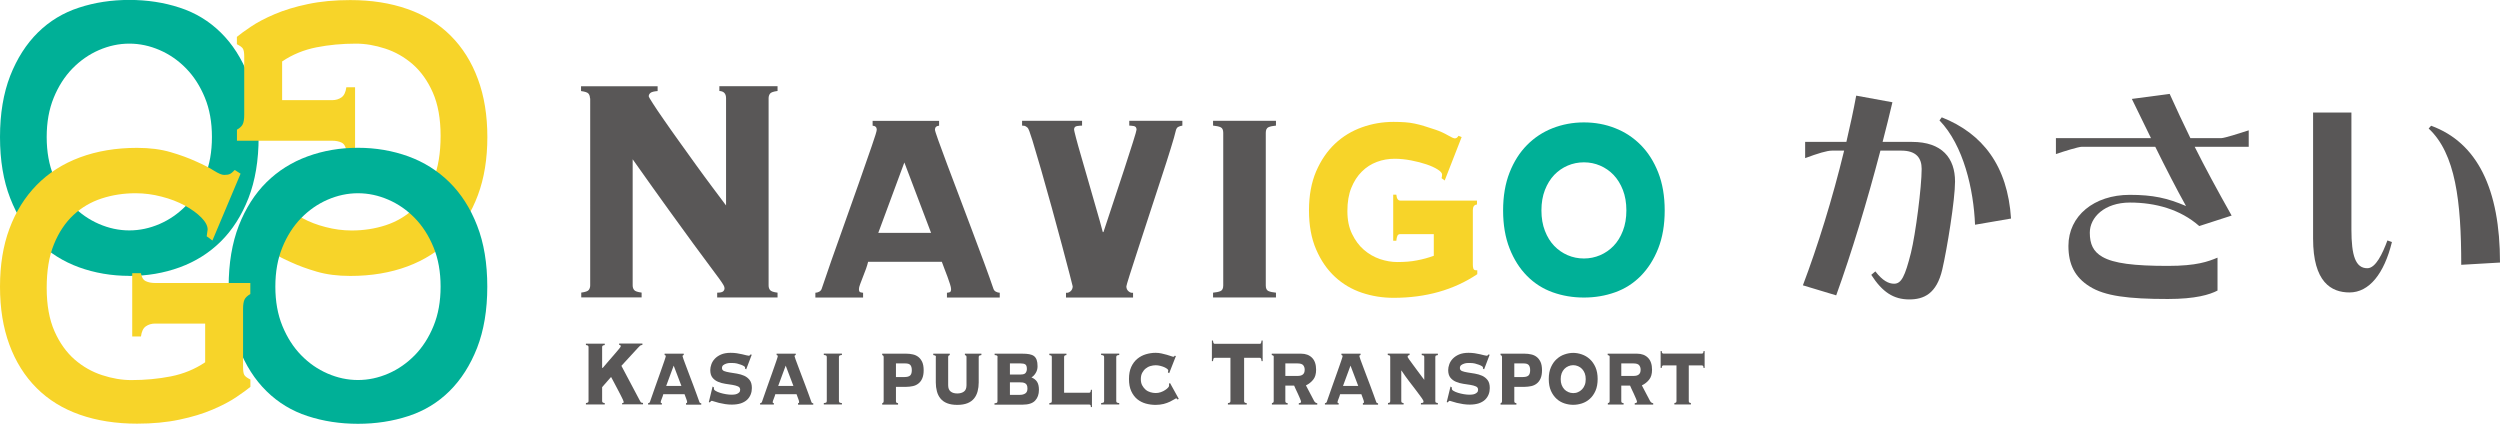
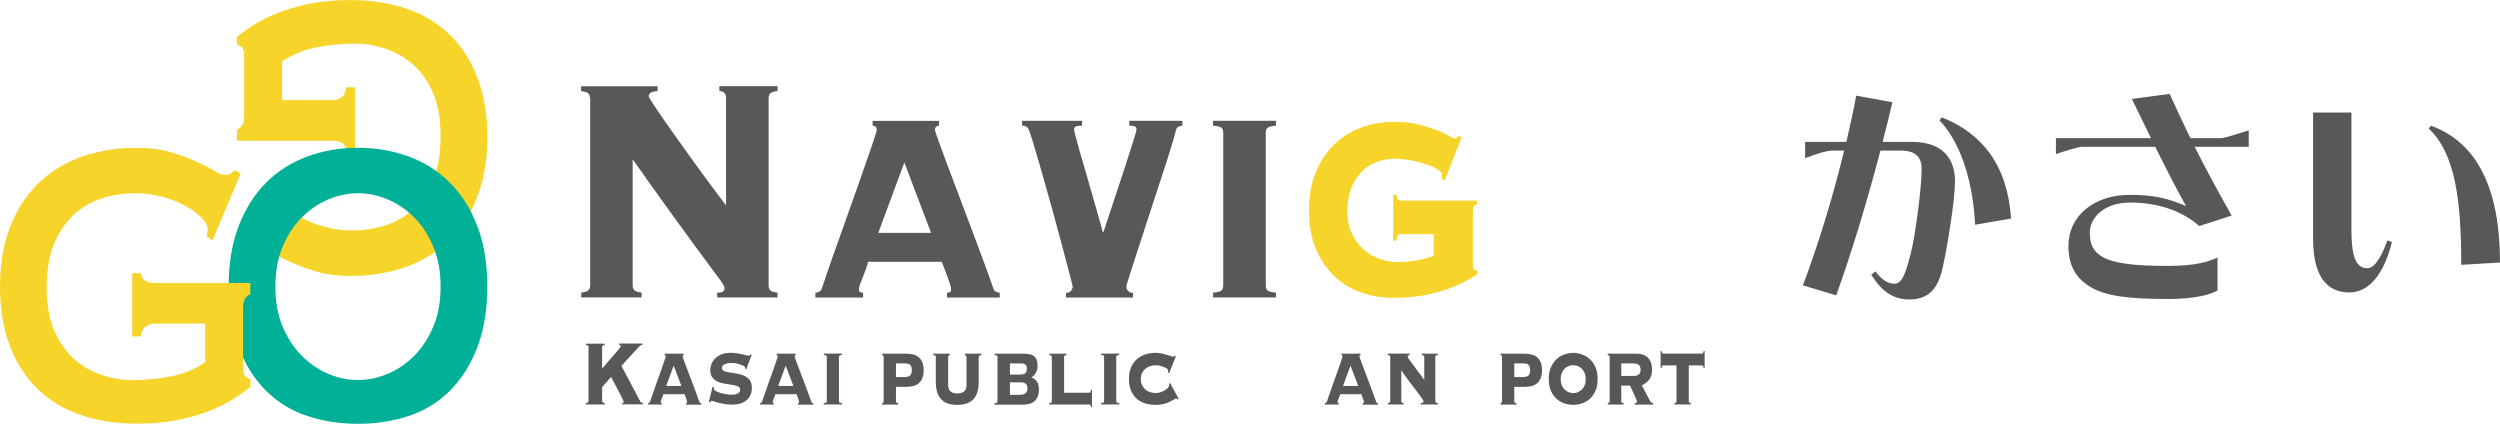
<svg xmlns="http://www.w3.org/2000/svg" id="_レイヤー_2" viewBox="0 0 343.74 58.26">
  <defs>
    <style>.cls-1{fill:#00b097;}.cls-2{fill:#595757;}.cls-3{fill:#f7d429;}</style>
  </defs>
  <g id="_ヘッダー_フッター">
-     <path class="cls-1" d="m17.78,37.93c-2.45,0-4.76-.4-6.92-1.18-2.16-.79-4.04-1.97-5.65-3.55-1.6-1.58-2.88-3.56-3.81-5.96C.47,24.85,0,22.05,0,18.84s.47-6.01,1.4-8.41c.94-2.39,2.21-4.38,3.81-5.96,1.6-1.58,3.49-2.72,5.65-3.42,2.16-.71,4.47-1.06,6.92-1.06s4.76.35,6.92,1.06c2.16.7,4.04,1.84,5.65,3.42,1.61,1.58,2.88,3.56,3.81,5.96.94,2.39,1.4,5.2,1.4,8.41s-.47,6.01-1.4,8.41c-.94,2.39-2.21,4.38-3.81,5.96-1.6,1.58-3.49,2.76-5.65,3.55-2.16.79-4.47,1.18-6.92,1.18Zm0-6.25c1.43,0,2.82-.3,4.18-.89,1.36-.59,2.57-1.44,3.64-2.53,1.07-1.1,1.93-2.44,2.57-4.01.65-1.58.97-3.38.97-5.41s-.32-3.83-.97-5.41c-.65-1.58-1.5-2.91-2.57-4.01-1.07-1.1-2.28-1.94-3.64-2.53-1.36-.59-2.75-.89-4.18-.89s-2.82.3-4.18.89c-1.36.59-2.57,1.44-3.64,2.53-1.07,1.1-1.93,2.44-2.57,4.01-.65,1.58-.97,3.38-.97,5.41s.32,3.83.97,5.41c.65,1.58,1.5,2.91,2.57,4.01,1.07,1.1,2.28,1.94,3.64,2.53,1.36.59,2.75.89,4.18.89Z" />
    <path class="cls-3" d="m37.78,25.18l.8.59c-.09.56-.13.87-.13.93,0,.51.29,1.06.87,1.65.58.59,1.34,1.14,2.27,1.65.94.51,2,.92,3.18,1.22,1.18.31,2.37.47,3.58.47,1.65,0,3.21-.24,4.68-.72,1.47-.48,2.76-1.24,3.88-2.28,1.11-1.04,2.01-2.38,2.67-4.01.67-1.63,1-3.63,1-6s-.36-4.35-1.07-5.96c-.71-1.61-1.64-2.9-2.77-3.89-1.14-.99-2.4-1.7-3.78-2.15-1.38-.45-2.72-.68-4.01-.68-1.92,0-3.73.17-5.45.51-1.71.34-3.29.98-4.71,1.94v5.32h6.89c.49,0,.91-.13,1.27-.38.36-.25.58-.72.67-1.39h1.2v8.7h-1.2c-.09-.56-.31-.93-.67-1.1-.36-.17-.78-.25-1.27-.25h-13.1v-1.52c.4-.23.67-.48.8-.76.13-.28.2-.7.2-1.27V7.77c0-.51-.06-.86-.17-1.06-.11-.2-.39-.41-.84-.63v-1.01c.4-.34,1.04-.8,1.91-1.39.87-.59,1.96-1.17,3.28-1.73,1.31-.56,2.84-1.03,4.58-1.39,1.74-.37,3.68-.55,5.82-.55,2.9,0,5.52.41,7.86,1.23,2.34.82,4.32,2.04,5.95,3.67,1.63,1.63,2.88,3.62,3.74,5.96.87,2.34,1.3,5,1.3,7.98s-.43,5.65-1.3,7.98c-.87,2.34-2.12,4.34-3.74,6-1.63,1.66-3.61,2.93-5.95,3.8-2.34.87-4.96,1.31-7.86,1.31-1.74,0-3.28-.2-4.61-.59-1.34-.39-2.5-.82-3.48-1.27-1.02-.45-1.85-.87-2.47-1.27-.62-.39-1.09-.59-1.4-.59-.36,0-.62.04-.8.13-.18.08-.4.27-.67.55l-.8-.51,3.88-9.21Z" />
    <path class="cls-1" d="m49.22,20.32c2.45,0,4.76.4,6.92,1.18,2.16.79,4.04,1.97,5.65,3.55,1.6,1.58,2.88,3.56,3.81,5.96.94,2.39,1.4,5.2,1.4,8.41s-.47,6.01-1.4,8.41c-.94,2.39-2.21,4.38-3.81,5.96-1.6,1.58-3.49,2.72-5.65,3.42-2.16.71-4.47,1.06-6.92,1.06s-4.76-.35-6.92-1.06c-2.16-.7-4.04-1.84-5.65-3.42-1.61-1.58-2.88-3.56-3.81-5.96-.94-2.39-1.4-5.2-1.4-8.41s.47-6.01,1.4-8.41c.94-2.39,2.21-4.38,3.81-5.96,1.6-1.58,3.49-2.76,5.65-3.55,2.16-.79,4.47-1.18,6.92-1.18Zm0,6.25c-1.43,0-2.82.3-4.18.89-1.36.59-2.57,1.44-3.64,2.53-1.07,1.1-1.93,2.44-2.57,4.01-.65,1.58-.97,3.38-.97,5.41s.32,3.83.97,5.41c.65,1.58,1.5,2.91,2.57,4.01,1.07,1.1,2.28,1.94,3.64,2.53,1.36.59,2.75.89,4.18.89s2.82-.3,4.18-.89c1.36-.59,2.57-1.44,3.64-2.53,1.07-1.1,1.93-2.44,2.57-4.01.65-1.58.97-3.38.97-5.41s-.32-3.83-.97-5.41c-.65-1.58-1.5-2.91-2.57-4.01-1.07-1.1-2.28-1.94-3.64-2.53-1.36-.59-2.75-.89-4.18-.89Z" />
    <path class="cls-3" d="m29.22,33.08l-.8-.59c.09-.56.13-.87.13-.93,0-.51-.29-1.06-.87-1.65-.58-.59-1.34-1.14-2.27-1.65-.94-.51-2-.92-3.18-1.22-1.18-.31-2.37-.47-3.58-.47-1.65,0-3.21.24-4.68.72-1.47.48-2.76,1.24-3.88,2.28-1.11,1.04-2.01,2.38-2.67,4.01-.67,1.63-1,3.63-1,6s.36,4.35,1.07,5.96c.71,1.61,1.64,2.9,2.77,3.89,1.14.99,2.4,1.7,3.78,2.15,1.38.45,2.72.68,4.01.68,1.92,0,3.73-.17,5.45-.51,1.71-.34,3.29-.98,4.71-1.94v-5.32h-6.89c-.49,0-.91.13-1.27.38-.36.25-.58.72-.67,1.39h-1.2s0-8.7,0-8.7h1.2c.09.56.31.93.67,1.1.36.17.78.25,1.27.25h13.1s0,1.52,0,1.52c-.4.23-.67.48-.8.76-.13.28-.2.7-.2,1.27v8.03c0,.51.06.86.17,1.06.11.2.39.41.84.63v1.01c-.4.34-1.04.8-1.91,1.39-.87.59-1.96,1.17-3.28,1.73-1.31.56-2.84,1.03-4.58,1.39-1.74.37-3.68.55-5.82.55-2.9,0-5.52-.41-7.86-1.23-2.34-.82-4.32-2.04-5.95-3.67-1.63-1.63-2.88-3.62-3.74-5.96C.43,45.06,0,42.4,0,39.42s.43-5.65,1.3-7.98c.87-2.34,2.12-4.34,3.74-6,1.63-1.66,3.61-2.93,5.95-3.8,2.34-.87,4.96-1.31,7.86-1.31,1.74,0,3.28.2,4.61.59,1.34.39,2.5.82,3.48,1.27,1.02.45,1.85.87,2.47,1.27.62.39,1.09.59,1.4.59.36,0,.62-.04.8-.13.18-.08.4-.27.67-.55l.8.51-3.88,9.21Z" />
    <path class="cls-2" d="m85.51,55.43c.08,0,.13,0,.18-.02s.06-.08.06-.18c0-.03-.04-.13-.11-.29-.08-.16-.17-.36-.29-.59s-.25-.48-.39-.75c-.14-.27-.28-.52-.4-.76s-.24-.46-.34-.64c-.1-.18-.17-.3-.2-.37l-1.23,1.4v1.91c0,.07.02.14.06.18.04.05.14.08.3.1v.19h-2.59v-.19c.16-.02.26-.06.3-.1.04-.05.06-.11.06-.18v-7.42c0-.07-.02-.14-.06-.18-.04-.05-.14-.08-.3-.1v-.19h2.59v.19c-.16.02-.26.06-.3.1-.04.05-.06.11-.06.18v2.86h.09c.25-.31.52-.63.81-.95.29-.33.56-.63.8-.92s.45-.52.61-.72c.16-.2.25-.32.25-.36,0-.1-.02-.15-.06-.17-.04-.02-.1-.03-.16-.04v-.19h3.2v.19c-.08.01-.15.03-.21.05-.05.02-.1.05-.15.1-.05.04-.1.09-.15.15-.05.06-.12.13-.2.21l-2.18,2.37,2.57,4.85c.07.13.13.2.19.22.06.02.13.03.21.03v.19h-2.88v-.19Z" />
    <path class="cls-2" d="m94.32,55.43s.06,0,.1-.02c.04-.01.06-.05.06-.13,0-.04-.01-.11-.04-.2-.03-.09-.06-.19-.1-.29-.04-.11-.08-.21-.12-.32-.04-.11-.08-.2-.1-.27h-2.92c-.02.07-.04.16-.08.27-.04.11-.08.21-.12.32-.04.11-.08.2-.11.29-.03.09-.05.16-.05.2,0,.07.02.12.06.13.04.01.08.02.1.02v.19h-1.89v-.19c.05,0,.1-.01.15-.04.05-.03.08-.07.1-.12.25-.74.51-1.48.77-2.2.26-.73.49-1.38.7-1.97.21-.59.38-1.08.51-1.46.13-.39.2-.61.2-.66,0-.1-.05-.15-.16-.16v-.19h2.63v.19c-.11.01-.16.06-.16.16,0,.03.04.17.13.42.09.25.2.56.35.94.14.38.3.79.47,1.25.17.46.34.91.52,1.37.17.46.33.89.48,1.3.15.41.27.75.37,1.03.02.05.05.09.1.12.05.03.1.04.15.04v.19h-2.09v-.19Zm-1.69-5.16l-1.03,2.79h2.09l-1.06-2.79Z" />
    <path class="cls-2" d="m98.16,53.28s0,.05,0,.07c0,.03,0,.06,0,.1,0,.11.08.21.24.3.16.1.36.18.61.26s.52.14.81.19c.29.05.56.07.81.07.08,0,.18,0,.31-.02.13-.01.26-.04.38-.09.13-.05.23-.12.32-.21.09-.09.13-.21.13-.37,0-.21-.1-.36-.3-.45-.2-.09-.46-.16-.76-.21-.31-.05-.64-.1-.99-.15-.36-.05-.69-.15-1-.28-.31-.13-.56-.32-.76-.57-.2-.25-.3-.6-.3-1.04,0-.24.05-.51.15-.79.1-.28.26-.54.48-.77.22-.23.51-.43.86-.58s.79-.23,1.3-.23c.3,0,.59.02.86.06s.52.09.74.14c.22.05.41.1.57.14.16.04.27.06.33.06s.12-.02.16-.07.08-.09.11-.12l.14.06-.76,2-.16-.1s0-.05,0-.08,0-.06,0-.1c0-.04-.05-.1-.15-.16-.1-.06-.23-.13-.4-.19-.16-.06-.35-.12-.55-.17-.21-.05-.42-.07-.64-.07-.08,0-.19,0-.35,0-.16,0-.32.03-.48.08-.16.05-.3.12-.42.21-.12.09-.18.23-.18.41,0,.19.1.33.3.41.2.08.46.14.76.19.31.05.64.1,1,.16.36.06.69.16.99.29.31.14.56.34.76.6.2.26.3.62.3,1.09,0,.31-.05.6-.16.88-.11.28-.28.53-.5.74-.23.21-.51.37-.86.49-.35.11-.76.17-1.24.17-.3,0-.61-.02-.92-.07s-.6-.11-.86-.17c-.26-.07-.48-.13-.65-.19-.17-.06-.27-.09-.3-.09-.06,0-.11.02-.16.07-.05.05-.09.1-.13.15l-.14-.05.52-2.13.16.1Z" />
    <path class="cls-2" d="m109.72,55.43s.06,0,.1-.02c.04-.01.06-.05.06-.13,0-.04-.01-.11-.04-.2-.03-.09-.06-.19-.1-.29-.04-.11-.08-.21-.12-.32-.04-.11-.08-.2-.1-.27h-2.92c-.02.07-.04.16-.08.27-.04.11-.08.21-.12.32-.04.11-.08.2-.11.29-.03.09-.05.16-.05.2,0,.07.02.12.06.13.04.01.08.02.1.02v.19h-1.89v-.19c.05,0,.1-.01.15-.04.05-.03.08-.07.1-.12.25-.74.51-1.48.77-2.2.26-.73.49-1.38.7-1.97.21-.59.38-1.08.51-1.46.13-.39.2-.61.2-.66,0-.1-.05-.15-.16-.16v-.19h2.63v.19c-.11.01-.16.06-.16.16,0,.03.04.17.13.42.09.25.2.56.35.94.14.38.3.79.47,1.25.17.46.34.91.52,1.37.17.46.33.89.48,1.3.15.41.27.75.37,1.03.02.05.05.09.1.12.05.03.1.04.15.04v.19h-2.09v-.19Zm-1.69-5.16l-1.03,2.79h2.09l-1.06-2.79Z" />
    <path class="cls-2" d="m115.76,48.81c-.13.01-.22.03-.3.06-.07.03-.11.11-.11.22v6.05c0,.12.04.19.11.22.07.03.17.05.3.06v.19h-2.49v-.19c.13-.01.22-.03.3-.06.07-.03.11-.11.11-.22v-6.05c0-.12-.04-.19-.11-.22s-.17-.05-.3-.06v-.19h2.49v.19Z" />
    <path class="cls-2" d="m121.5,49.1c0-.12-.03-.19-.08-.22s-.09-.05-.12-.06v-.19h3.31c.31,0,.61.03.9.1.29.06.54.18.76.35.22.17.39.4.53.69.13.29.2.67.2,1.14s-.07.83-.2,1.13c-.13.3-.31.53-.53.7-.22.17-.47.29-.76.35-.29.06-.59.1-.9.1h-1.42v1.97c0,.12.03.19.09.22.06.03.13.05.2.06v.19h-2.18v-.19s.06-.03.12-.06c.05-.03.08-.11.08-.22v-6.05Zm2.88,2.74c.35,0,.6-.07.76-.21.15-.14.23-.38.23-.72s-.07-.57-.2-.72-.36-.22-.68-.22h-1.3v1.88h1.2Z" />
    <path class="cls-2" d="m128.69,49.1c0-.12-.04-.19-.11-.22s-.16-.05-.26-.06v-.19h2.27v.19s-.09.03-.14.06c-.05.03-.08.11-.08.22v3.87c0,.4.12.69.35.87.23.18.54.26.91.26s.68-.09.91-.26c.23-.17.35-.46.35-.87v-3.87c0-.12-.02-.19-.08-.22-.05-.03-.1-.05-.14-.06v-.19h2.27v.19c-.1.01-.19.03-.26.06-.07.03-.11.11-.11.22v3.5c0,.42-.05.82-.15,1.2-.1.38-.26.71-.49.99-.23.28-.53.5-.91.65s-.84.23-1.4.23-1.02-.08-1.4-.23-.68-.37-.91-.65c-.23-.28-.39-.61-.49-.99-.1-.38-.15-.78-.15-1.2v-3.5Z" />
    <path class="cls-2" d="m137.17,49.1c0-.12-.04-.19-.11-.22s-.17-.05-.3-.06v-.19h3.79c.38,0,.7.02.97.07.27.05.49.14.65.26.17.13.29.31.37.53.08.23.12.52.12.87s-.08.64-.25.92c-.16.27-.36.48-.59.61.34.14.6.34.77.6.17.26.26.63.26,1.11,0,.63-.18,1.12-.53,1.49-.35.37-.93.55-1.73.55h-3.85v-.19c.13-.01.22-.03.3-.06.07-.03.11-.11.11-.22v-6.05Zm3.19,2.39c.33,0,.55-.07.66-.22.11-.15.17-.33.17-.54,0-.32-.07-.53-.21-.62-.14-.1-.35-.14-.62-.14h-1.5v1.53h1.5Zm-.13,2.8c.29,0,.54-.06.74-.19.2-.13.3-.35.3-.67,0-.21-.03-.38-.09-.49s-.14-.2-.25-.25c-.1-.05-.21-.08-.33-.1-.12-.01-.25-.02-.37-.02h-1.37v1.72h1.37Z" />
    <path class="cls-2" d="m144.62,49.1c0-.12-.03-.19-.1-.22-.07-.03-.15-.05-.24-.06v-.19h2.35v.19c-.09.01-.17.03-.23.06s-.09.11-.09.22v4.9h3.45c.05,0,.1-.02.15-.07s.08-.16.08-.33h.15v2.37h-.15c0-.17-.03-.27-.08-.3s-.1-.05-.15-.05h-5.48v-.19c.09-.01.17-.03.24-.06.07-.03.1-.11.1-.22v-6.05Z" />
    <path class="cls-2" d="m153.89,48.81c-.13.01-.22.03-.3.06-.07.03-.11.11-.11.22v6.05c0,.12.04.19.11.22.07.03.17.05.3.06v.19h-2.49v-.19c.13-.01.22-.03.3-.06.07-.03.11-.11.11-.22v-6.05c0-.12-.04-.19-.11-.22s-.17-.05-.3-.06v-.19h2.49v.19Z" />
    <path class="cls-2" d="m160.76,51.31l-.18-.11s.02-.08.03-.13c.01-.04.02-.09.02-.14,0-.06-.05-.14-.16-.22-.11-.08-.24-.16-.4-.23-.16-.07-.35-.13-.55-.18s-.41-.08-.62-.08c-.24,0-.47.04-.72.11s-.46.19-.65.34-.35.35-.48.59-.19.53-.19.87.06.62.19.86.29.44.48.6.41.27.65.34c.24.07.48.11.72.11.25,0,.49-.04.71-.12.22-.08.42-.17.59-.29.17-.11.31-.22.4-.33.1-.11.14-.19.14-.25v-.14c0-.06,0-.11-.01-.14l.14-.11,1.2,2.17-.15.11c-.08-.12-.14-.17-.2-.17-.03,0-.12.05-.27.14-.15.09-.34.2-.59.32-.24.12-.53.22-.86.31-.33.08-.7.13-1.1.13-.46,0-.91-.06-1.35-.18-.44-.12-.83-.32-1.18-.6-.34-.28-.62-.65-.83-1.11s-.31-1.01-.31-1.67.1-1.2.31-1.66c.21-.46.49-.83.83-1.11s.74-.5,1.18-.63.89-.2,1.35-.2c.28,0,.55.03.81.09.26.06.5.12.72.18.22.06.41.12.57.18.16.06.27.09.34.09.04,0,.08-.02.11-.05.03-.03.06-.06.08-.1l.15.06-.91,2.32Z" />
-     <path class="cls-2" d="m168.82,55.43c.16-.02.26-.06.3-.1.04-.05.06-.11.06-.18v-5.95h-2.17c-.07,0-.12.03-.15.09-.03.06-.06.18-.08.36h-.15v-2.83h.15c.02.18.04.3.08.36.03.06.08.09.15.09h6.22c.07,0,.12-.03.15-.09s.06-.18.08-.36h.15v2.83h-.15c-.02-.18-.04-.3-.08-.36-.03-.06-.08-.09-.15-.09h-2.17v5.95c0,.07.02.14.06.18.04.05.14.08.3.1v.19h-2.59v-.19Z" />
-     <path class="cls-2" d="m175.14,49.1c0-.12-.03-.19-.09-.22s-.12-.05-.19-.06v-.19h4.04c.63,0,1.13.19,1.5.56.37.37.56.92.56,1.65,0,.57-.13,1.03-.4,1.36-.26.33-.6.6-1,.79l1.12,2.13c.04.08.1.16.18.22.08.06.17.1.26.1v.19h-2.54v-.19c.06,0,.12-.01.2-.04.07-.03.11-.08.11-.17,0-.05-.04-.19-.13-.4-.09-.21-.19-.44-.3-.68s-.22-.48-.33-.7-.17-.37-.19-.43h-1.21v2.13c0,.12.03.19.09.22.06.03.14.05.23.06v.19h-2.17v-.19c.05-.01.1-.03.16-.06.06-.03.09-.11.09-.22v-6.05Zm3.38,2.58c.27,0,.48-.07.64-.21.16-.14.23-.36.23-.64,0-.24-.07-.45-.2-.61-.13-.16-.38-.25-.76-.25h-1.7v1.72h1.79Z" />
    <path class="cls-2" d="m187.38,55.43s.06,0,.1-.02c.04-.01.06-.05.06-.13,0-.04-.01-.11-.04-.2-.03-.09-.06-.19-.1-.29-.04-.11-.08-.21-.12-.32-.04-.11-.08-.2-.1-.27h-2.92c-.02.07-.04.16-.08.27-.04.11-.08.21-.12.32-.04.11-.08.2-.11.29-.03.09-.05.16-.05.2,0,.07.02.12.06.13.04.01.08.02.1.02v.19h-1.89v-.19c.05,0,.1-.01.15-.04.05-.03.08-.07.1-.12.25-.74.51-1.48.77-2.2.26-.73.49-1.38.7-1.97.21-.59.38-1.08.51-1.46.13-.39.2-.61.2-.66,0-.1-.05-.15-.16-.16v-.19h2.63v.19c-.11.01-.16.06-.16.16,0,.03.04.17.13.42.09.25.2.56.35.94.14.38.3.79.47,1.25.17.46.34.91.52,1.37.17.46.33.89.48,1.3.15.41.27.75.37,1.03.02.05.05.09.1.12.05.03.1.04.15.04v.19h-2.09v-.19Zm-1.69-5.16l-1.03,2.79h2.09l-1.06-2.79Z" />
    <path class="cls-2" d="m197.35,55.14c0,.12.03.19.1.22.07.03.15.05.25.06v.19h-2.33v-.19c.07,0,.14-.01.23-.03.09-.02.13-.08.13-.18s-.09-.27-.28-.53c-.18-.26-.42-.58-.71-.96-.29-.38-.62-.81-.98-1.28-.36-.47-.72-.97-1.07-1.5l-.02.03v4.17c0,.12.03.19.09.22.06.03.14.05.23.06v.19h-2.15v-.19c.08-.01.16-.03.22-.06.06-.03.09-.11.09-.22v-6.05c0-.12-.03-.19-.1-.22-.07-.03-.15-.05-.24-.06v-.19h3v.19c-.06.01-.12.03-.18.06-.06.03-.09.11-.09.22,0,.02.07.13.21.33s.32.44.54.74c.22.3.46.63.73.99s.54.72.81,1.08v-3.13c0-.12-.03-.19-.1-.22-.07-.03-.15-.05-.25-.06v-.19h2.22v.19c-.1.01-.18.03-.25.06-.07.03-.1.11-.1.22v6.05Z" />
-     <path class="cls-2" d="m199.62,53.28s0,.05,0,.07c0,.03,0,.06,0,.1,0,.11.08.21.24.3.16.1.36.18.61.26s.52.14.81.19c.29.05.56.07.81.07.08,0,.18,0,.31-.02.13-.01.26-.04.38-.09.13-.05.23-.12.32-.21.09-.09.13-.21.13-.37,0-.21-.1-.36-.3-.45-.2-.09-.46-.16-.76-.21-.31-.05-.64-.1-.99-.15-.36-.05-.69-.15-1-.28-.31-.13-.56-.32-.76-.57-.2-.25-.3-.6-.3-1.04,0-.24.05-.51.15-.79.1-.28.26-.54.48-.77.22-.23.51-.43.86-.58s.79-.23,1.3-.23c.3,0,.59.02.86.06s.52.09.74.14c.22.05.41.1.57.14.16.04.27.06.33.06s.12-.02.16-.07.08-.09.11-.12l.14.06-.76,2-.16-.1s0-.05,0-.08,0-.06,0-.1c0-.04-.05-.1-.15-.16-.1-.06-.23-.13-.4-.19-.16-.06-.35-.12-.55-.17-.21-.05-.42-.07-.64-.07-.08,0-.19,0-.35,0-.16,0-.32.03-.48.08-.16.05-.3.12-.42.21-.12.09-.18.23-.18.41,0,.19.1.33.3.41.2.08.46.14.76.19.31.05.64.1,1,.16.36.06.69.16.99.29.31.14.56.34.76.6.2.26.3.62.3,1.09,0,.31-.05.6-.16.88-.11.28-.28.53-.5.74-.23.21-.51.37-.86.49-.35.11-.76.17-1.24.17-.3,0-.61-.02-.92-.07s-.6-.11-.86-.17c-.26-.07-.48-.13-.65-.19-.17-.06-.27-.09-.3-.09-.06,0-.11.02-.16.07-.05.05-.09.1-.13.15l-.14-.05.52-2.13.16.1Z" />
    <path class="cls-2" d="m206.52,49.1c0-.12-.03-.19-.08-.22s-.09-.05-.12-.06v-.19h3.31c.31,0,.61.03.9.1.29.06.54.18.76.35.22.17.39.4.53.69.13.29.2.67.2,1.14s-.07.83-.2,1.13c-.13.3-.31.53-.53.7-.22.17-.47.29-.76.35-.29.06-.59.1-.9.1h-1.42v1.97c0,.12.03.19.09.22.06.03.13.05.2.06v.19h-2.18v-.19s.06-.03.12-.06c.05-.03.08-.11.08-.22v-6.05Zm2.88,2.74c.35,0,.6-.07.76-.21.15-.14.23-.38.23-.72s-.07-.57-.2-.72c-.13-.15-.36-.22-.68-.22h-1.3v1.88h1.2Z" />
    <path class="cls-2" d="m216.31,48.52c.39,0,.79.07,1.19.21.4.14.76.35,1.08.64.32.29.59.67.79,1.12.2.46.3,1,.3,1.62s-.1,1.18-.3,1.63c-.2.45-.46.82-.79,1.11-.32.29-.68.49-1.08.62-.4.13-.8.19-1.19.19s-.79-.06-1.19-.19c-.4-.13-.76-.33-1.08-.62-.32-.29-.59-.66-.79-1.11-.2-.45-.3-.99-.3-1.63s.1-1.17.3-1.62.46-.83.79-1.12c.32-.29.68-.51,1.08-.64.4-.14.8-.21,1.19-.21Zm0,1.69c-.24,0-.46.05-.67.14-.21.09-.4.22-.55.38-.16.17-.28.36-.37.6s-.13.5-.13.8.04.56.13.8c.09.23.21.43.37.6.16.17.34.29.55.38.21.09.43.14.67.14s.47-.04.67-.14c.21-.09.39-.22.55-.38.16-.17.28-.36.37-.6.09-.23.13-.5.13-.8s-.04-.56-.13-.8c-.09-.23-.21-.43-.37-.6-.16-.17-.34-.29-.55-.38-.21-.09-.43-.14-.67-.14Z" />
    <path class="cls-2" d="m221.33,49.1c0-.12-.03-.19-.09-.22s-.12-.05-.19-.06v-.19h4.04c.63,0,1.13.19,1.5.56.37.37.56.92.56,1.65,0,.57-.13,1.03-.4,1.36-.26.33-.6.6-1,.79l1.12,2.13c.04.08.1.16.18.22.08.06.17.1.26.1v.19h-2.54v-.19c.06,0,.12-.01.2-.04.07-.03.11-.08.11-.17,0-.05-.04-.19-.13-.4-.09-.21-.19-.44-.3-.68s-.22-.48-.33-.7-.17-.37-.19-.43h-1.21v2.13c0,.12.03.19.09.22.06.03.14.05.23.06v.19h-2.17v-.19c.05-.01.1-.03.16-.06.06-.03.09-.11.09-.22v-6.05Zm3.38,2.58c.27,0,.48-.07.64-.21.16-.14.23-.36.23-.64,0-.24-.07-.45-.2-.61-.13-.16-.38-.25-.76-.25h-1.7v1.72h1.79Z" />
    <path class="cls-2" d="m234,48.62c.05,0,.1-.02.15-.06.05-.04.08-.14.08-.29h.15v2.32h-.15c0-.15-.02-.24-.08-.29-.05-.04-.1-.06-.15-.06h-1.8v4.9c0,.12.03.19.09.22.06.03.13.05.2.06v.19h-2.27v-.19c.07-.01.13-.03.2-.06.06-.03.09-.11.09-.22v-4.9h-1.8c-.05,0-.1.02-.15.06-.05.04-.08.14-.08.29h-.15v-2.32h.15c0,.15.02.24.08.29.05.04.1.06.15.06h5.29Z" />
    <path class="cls-2" d="m81.12,13.52c0-.26-.07-.47-.2-.64-.13-.17-.47-.28-1.03-.36v-.66h10.53v.66c-.5.04-.82.12-.98.25-.16.13-.24.29-.24.47,0,.07.19.41.57.99.38.59.87,1.33,1.49,2.21.61.88,1.3,1.87,2.08,2.95.77,1.09,1.55,2.17,2.34,3.26.79,1.09,1.54,2.12,2.27,3.09.73.98,1.35,1.81,1.88,2.51v-14.75c0-.63-.31-.96-.92-.99v-.66h8v.66c-.55.07-.9.19-1.03.36-.13.17-.2.38-.2.64v25.74c0,.26.07.47.2.63.13.17.47.29,1.03.36v.66h-8.3v-.66c.41,0,.68-.06.81-.17.13-.11.2-.26.2-.44,0-.11-.04-.25-.13-.41-.09-.17-.28-.45-.57-.86-.29-.4-.72-.98-1.29-1.74-.57-.75-1.32-1.77-2.25-3.04-.93-1.27-2.08-2.85-3.45-4.75-1.37-1.9-3.02-4.21-4.94-6.93v17.34c0,.26.07.47.2.63.13.17.47.29,1.03.36v.66h-8.3v-.66c.55-.07.9-.19,1.03-.36.13-.17.2-.38.2-.63V13.52Z" />
    <path class="cls-2" d="m130.2,40.25c.09,0,.2-.02.35-.06.15-.04.22-.18.22-.44,0-.15-.05-.38-.15-.69-.1-.31-.22-.65-.35-1.02-.13-.37-.27-.74-.42-1.1-.15-.37-.26-.68-.35-.94h-10.14c-.06.26-.15.57-.28.94-.13.37-.27.74-.42,1.1-.15.37-.28.71-.39,1.02-.12.31-.17.54-.17.69,0,.26.07.41.22.44.15.04.26.06.35.06v.66h-6.56v-.66c.17,0,.35-.05.52-.14.17-.09.29-.23.35-.41.87-2.58,1.76-5.13,2.67-7.65.9-2.52,1.71-4.81,2.43-6.85.71-2.04,1.3-3.74,1.77-5.08.47-1.34.7-2.11.7-2.29,0-.33-.19-.52-.57-.55v-.66h9.14v.66c-.38.04-.57.22-.57.55,0,.11.15.6.46,1.46.31.87.71,1.95,1.2,3.26.5,1.31,1.04,2.75,1.64,4.34.6,1.58,1.19,3.17,1.79,4.75.6,1.58,1.16,3.08,1.68,4.5.52,1.42.95,2.6,1.27,3.56.06.18.17.32.35.41.17.09.35.14.52.14v.66h-7.26v-.66Zm-5.86-17.9l-3.58,9.67h7.26l-3.67-9.67Z" />
    <path class="cls-2" d="m148.78,16.61v.66c-.17,0-.4.02-.68.06-.28.04-.42.2-.42.5,0,.07.09.44.26,1.1s.4,1.47.68,2.43c.28.96.58,2,.9,3.12.32,1.12.63,2.19.92,3.2.29,1.01.55,1.91.77,2.68.22.77.36,1.29.42,1.55h.09c.38-1.18.83-2.55,1.36-4.11.52-1.56,1.02-3.07,1.49-4.5.47-1.44.87-2.68,1.2-3.73.33-1.05.5-1.63.5-1.74,0-.29-.13-.46-.39-.5-.26-.04-.47-.06-.61-.06v-.66h7.3v.66c-.23.04-.43.1-.59.19-.16.09-.27.29-.33.58-.09.41-.31,1.2-.68,2.38-.36,1.18-.8,2.54-1.31,4.09-.51,1.55-1.04,3.18-1.6,4.89-.55,1.71-1.07,3.3-1.55,4.75-.48,1.45-.87,2.67-1.18,3.65-.31.98-.46,1.5-.46,1.57,0,.29.1.52.31.69.2.17.41.23.61.19v.66h-9.22v-.66c.2.04.41-.03.61-.19.2-.17.31-.4.31-.69,0-.04-.14-.59-.42-1.66-.28-1.07-.63-2.39-1.05-3.98-.42-1.58-.89-3.3-1.4-5.16-.51-1.86-1-3.59-1.46-5.19-.47-1.6-.87-2.96-1.2-4.06-.34-1.1-.56-1.69-.68-1.77-.17-.15-.31-.23-.42-.25-.1-.02-.21-.03-.33-.03v-.66h8.26Z" />
    <path class="cls-2" d="m175.44,17.27c-.44.04-.78.11-1.03.22-.25.11-.37.37-.37.77v20.99c0,.41.12.66.37.77.25.11.59.18,1.03.22v.66h-8.65v-.66c.44-.04.78-.11,1.03-.22.25-.11.37-.37.37-.77v-20.99c0-.4-.12-.66-.37-.77-.25-.11-.59-.18-1.03-.22v-.66h8.65v.66Z" />
    <path class="cls-3" d="m192.52,32.19c-.19,0-.32.08-.39.25-.07.17-.12.38-.14.66h-.43v-6.33h.43c.05.54.23.81.54.81h10.55v.54c-.38.03-.57.29-.57.77v7.5c0,.21.02.39.07.54.05.15.17.23.36.23h.18v.54c-3.24,2.17-7.08,3.25-11.52,3.25-1.5,0-2.95-.23-4.35-.7-1.4-.47-2.63-1.2-3.7-2.19-1.07-.99-1.94-2.25-2.59-3.77-.66-1.52-.98-3.31-.98-5.36s.33-3.83.98-5.36c.66-1.52,1.52-2.79,2.59-3.8,1.07-1.01,2.31-1.76,3.7-2.26s2.84-.75,4.35-.75c.6,0,1.12.02,1.57.05.45.03.89.09,1.32.18.43.09.87.2,1.32.34.45.14.99.31,1.61.52.6.21,1.15.46,1.65.75.5.29.82.43.97.43.19,0,.36-.12.5-.36l.43.18-2.33,5.97-.43-.32c.05-.18.07-.35.07-.5,0-.21-.2-.44-.61-.7-.41-.26-.92-.49-1.54-.7-.62-.21-1.32-.39-2.09-.54-.78-.15-1.53-.23-2.27-.23-.86,0-1.68.14-2.45.43-.78.29-1.47.73-2.07,1.33-.61.6-1.09,1.35-1.45,2.24-.36.89-.54,1.95-.54,3.19s.21,2.25.64,3.14c.43.89.97,1.62,1.63,2.19.66.57,1.39.99,2.2,1.27.81.27,1.61.41,2.4.41,1,0,1.9-.07,2.7-.23.8-.15,1.57-.36,2.31-.63v-2.98h-4.61Z" />
-     <path class="cls-1" d="m217.78,16.83c1.52,0,2.95.26,4.29.79,1.34.52,2.52,1.3,3.53,2.32,1.01,1.02,1.81,2.28,2.4,3.78.59,1.5.89,3.24.89,5.22s-.3,3.72-.89,5.22c-.59,1.5-1.4,2.76-2.4,3.78-1.01,1.02-2.18,1.77-3.53,2.25-1.34.48-2.77.72-4.29.72s-2.95-.24-4.29-.72c-1.34-.48-2.52-1.23-3.53-2.25-1.01-1.02-1.81-2.28-2.4-3.78-.59-1.5-.89-3.24-.89-5.22s.3-3.72.89-5.22c.59-1.5,1.39-2.76,2.4-3.78,1.01-1.02,2.18-1.79,3.53-2.32,1.34-.52,2.77-.79,4.29-.79Zm0,5.49c-.78,0-1.53.15-2.23.45-.7.3-1.32.73-1.85,1.28-.53.56-.96,1.25-1.28,2.07-.32.83-.48,1.76-.48,2.81s.16,1.99.48,2.81c.32.83.75,1.52,1.28,2.07s1.15.98,1.85,1.28c.7.3,1.44.45,2.23.45s1.52-.15,2.23-.45c.7-.3,1.32-.73,1.85-1.28s.96-1.24,1.28-2.07c.32-.82.48-1.76.48-2.81s-.16-1.99-.48-2.81c-.32-.82-.75-1.51-1.28-2.07-.53-.55-1.15-.98-1.85-1.28-.7-.3-1.44-.45-2.23-.45Z" />
    <path class="cls-2" d="m257.86,37.32c1,1.29,1.82,1.69,2.57,1.69,1,0,1.5-1,2.32-4.26.63-2.54,1.47-9.03,1.47-11.53,0-1.47-.72-2.51-2.79-2.51h-2.88c-1.82,6.96-3.98,14.1-6.08,19.9l-4.58-1.38c2.01-5.3,4.08-11.94,5.67-18.52h-1.66c-.72,0-1.94.38-3.7,1.03v-2.23h5.67c.5-2.16.97-4.29,1.35-6.36l4.98.91c-.41,1.79-.88,3.6-1.35,5.45h4.04c4.14,0,5.92,2.23,5.92,5.45,0,2.51-1.1,9.28-1.75,12.07-.78,3.39-2.57,4.14-4.54,4.14-2.16,0-3.7-1-5.23-3.38l.56-.47Zm9.12-21.19c5.64,2.23,9.06,6.68,9.53,13.92l-4.95.85c-.19-4.83-1.57-10.91-4.89-14.35l.31-.41Z" />
    <path class="cls-2" d="m304.9,35.44v4.51c-1.07.56-3.01,1.16-6.83,1.16-5.45,0-8.68-.41-10.75-1.72-2.01-1.25-2.92-3.01-2.92-5.58,0-4.14,3.54-7.02,8.43-7.02,3.2,0,5.17.44,7.74,1.54-1.25-2.23-2.79-5.23-4.23-8.15h-10.09c-.47,0-2.48.63-3.57,1v-2.19h13.07l-2.63-5.39,5.2-.69c.94,2.07,1.85,4.04,2.85,6.08h4.26c.41,0,2.51-.66,3.76-1.07v2.26h-7.43c1.44,2.88,3.07,5.89,5.08,9.46l-4.45,1.44c-2.6-2.29-6.02-3.23-9.53-3.23s-5.52,2.04-5.52,4.14c0,1.57.47,2.6,1.72,3.32,1.57.91,4.36,1.25,9.03,1.25,3.95,0,5.52-.6,6.8-1.13Z" />
    <path class="cls-2" d="m328.88,33.28c-1.07,4.36-3.13,6.93-5.83,6.93-2.51,0-5.01-1.41-5.01-7.4V15.47h5.27v16.08c0,3.6.56,5.33,2.19,5.33,1.16,0,2.1-2.04,2.76-3.82l.63.22Zm5.05-15.61l.34-.38c6.36,2.32,9.47,8.71,9.47,18.81l-5.33.31c0-8.74-.78-15.29-4.48-18.74Z" />
  </g>
</svg>